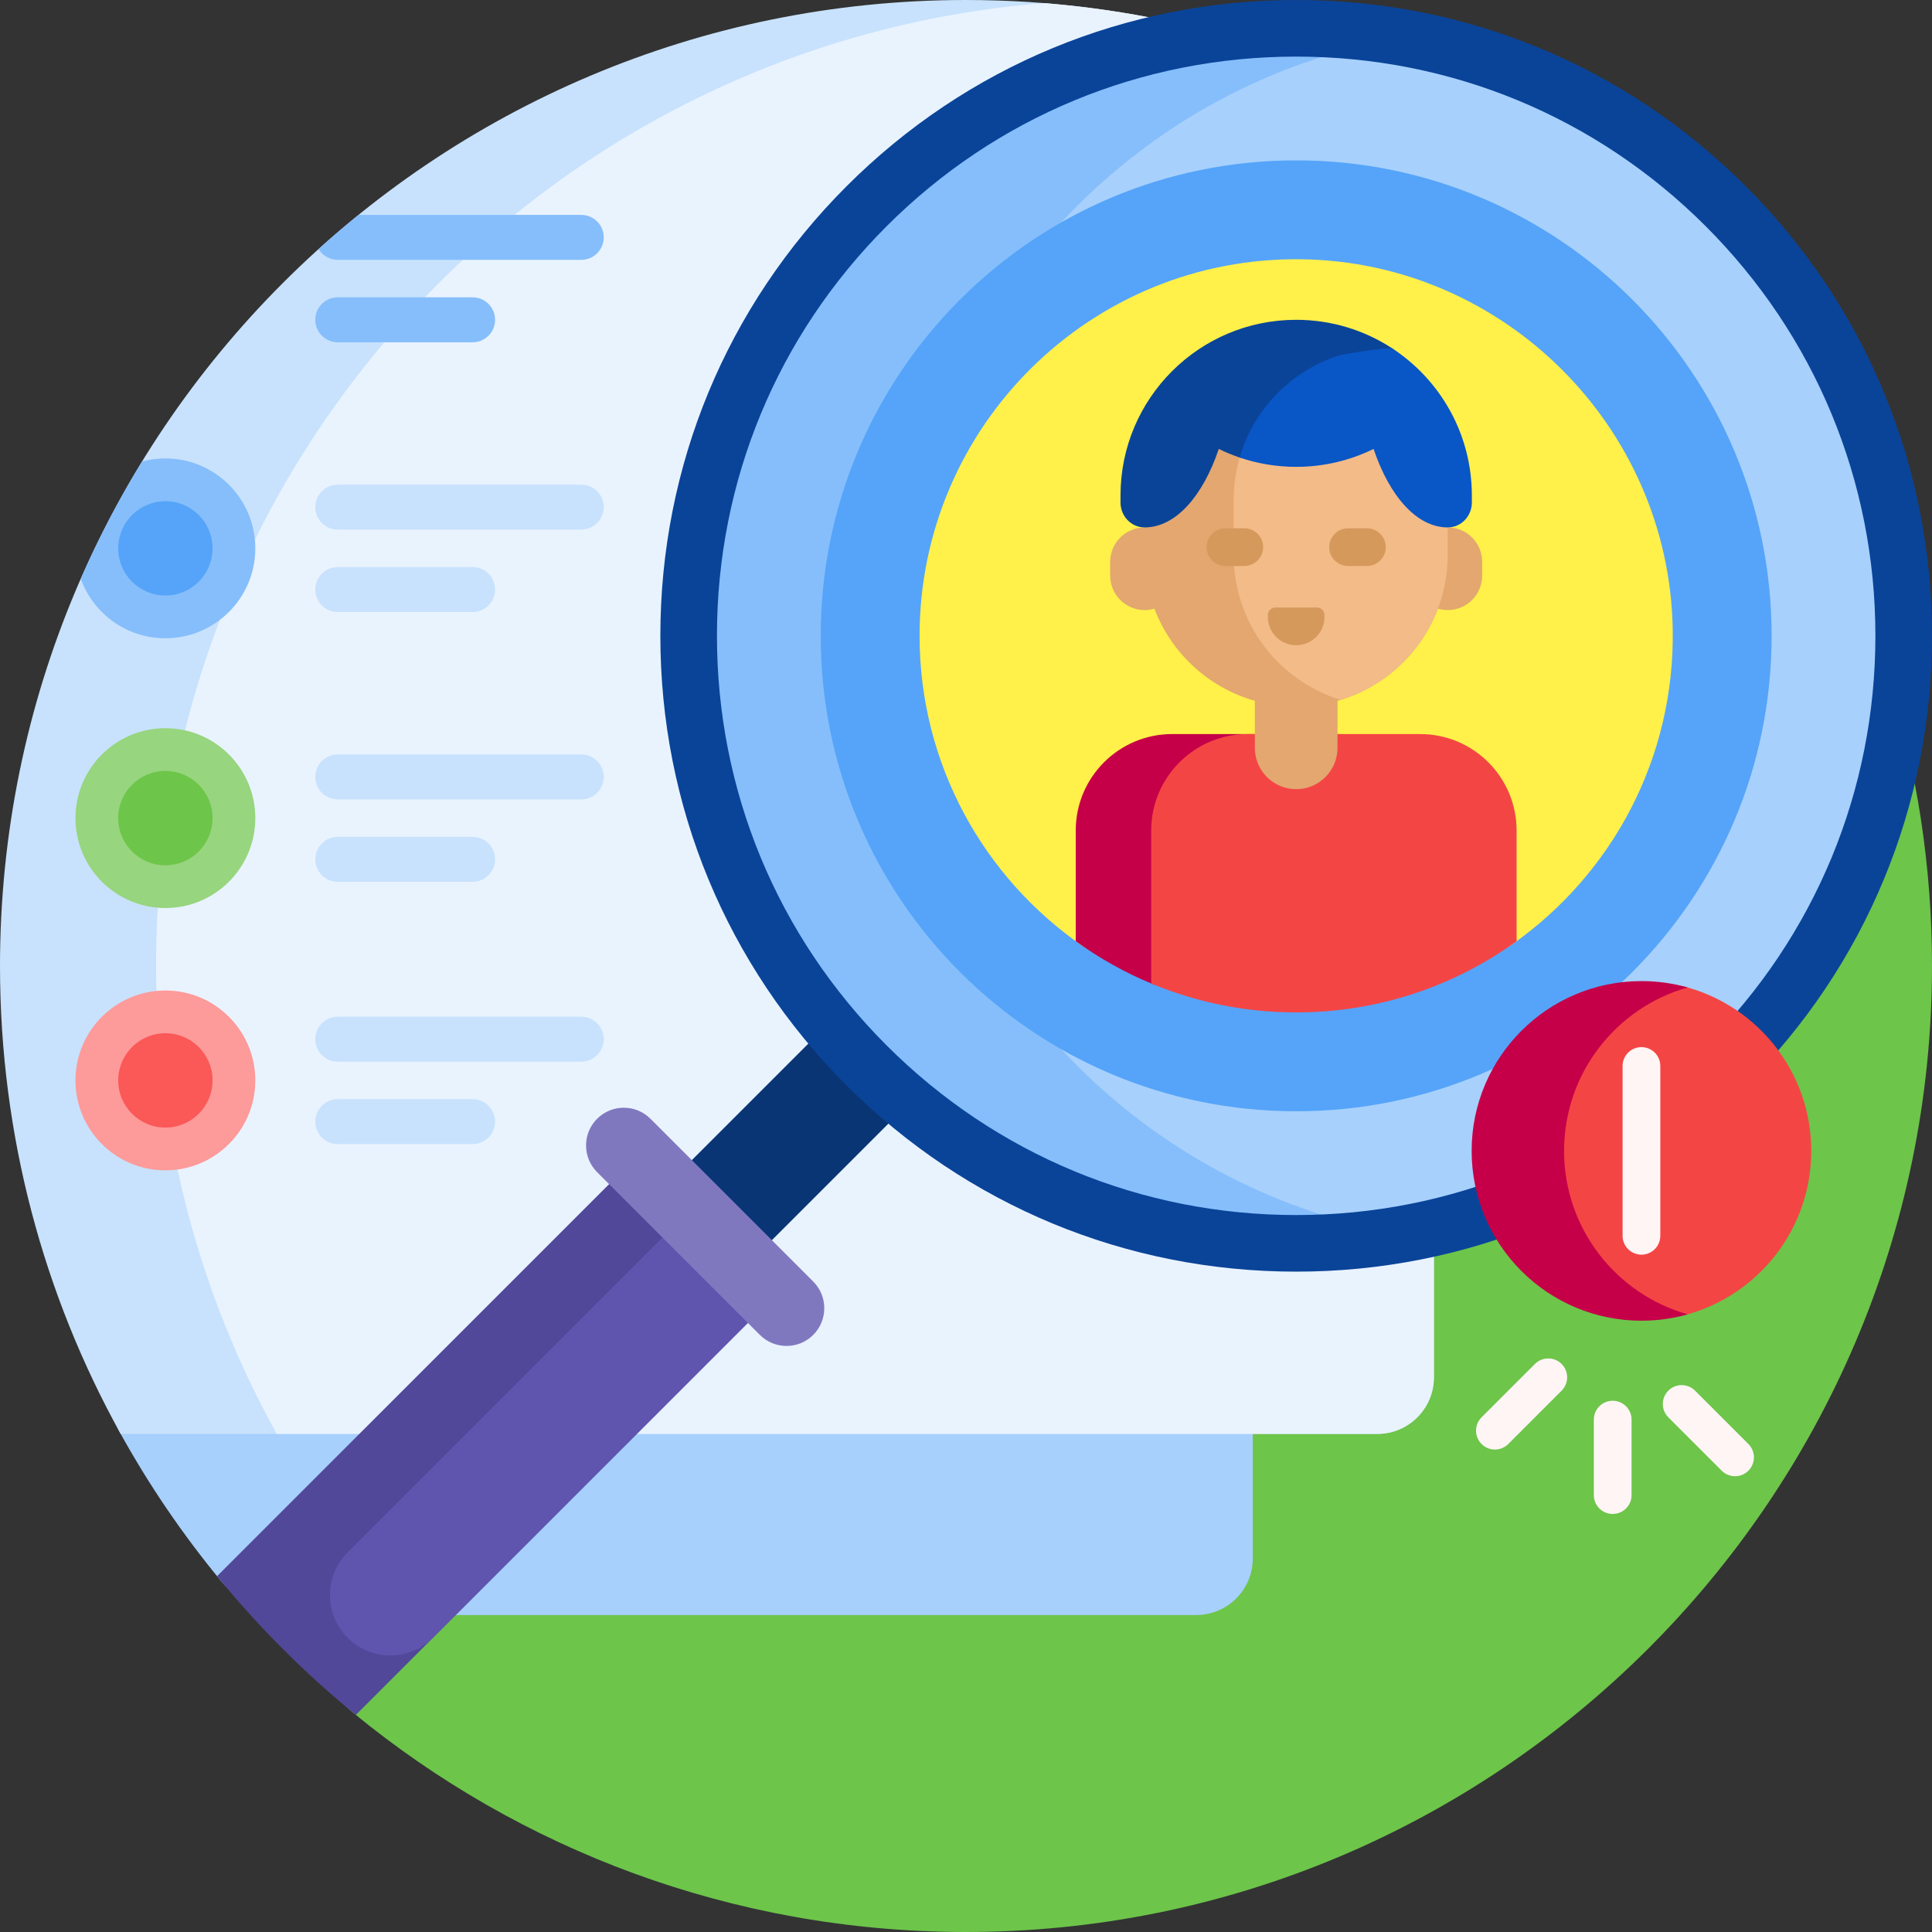
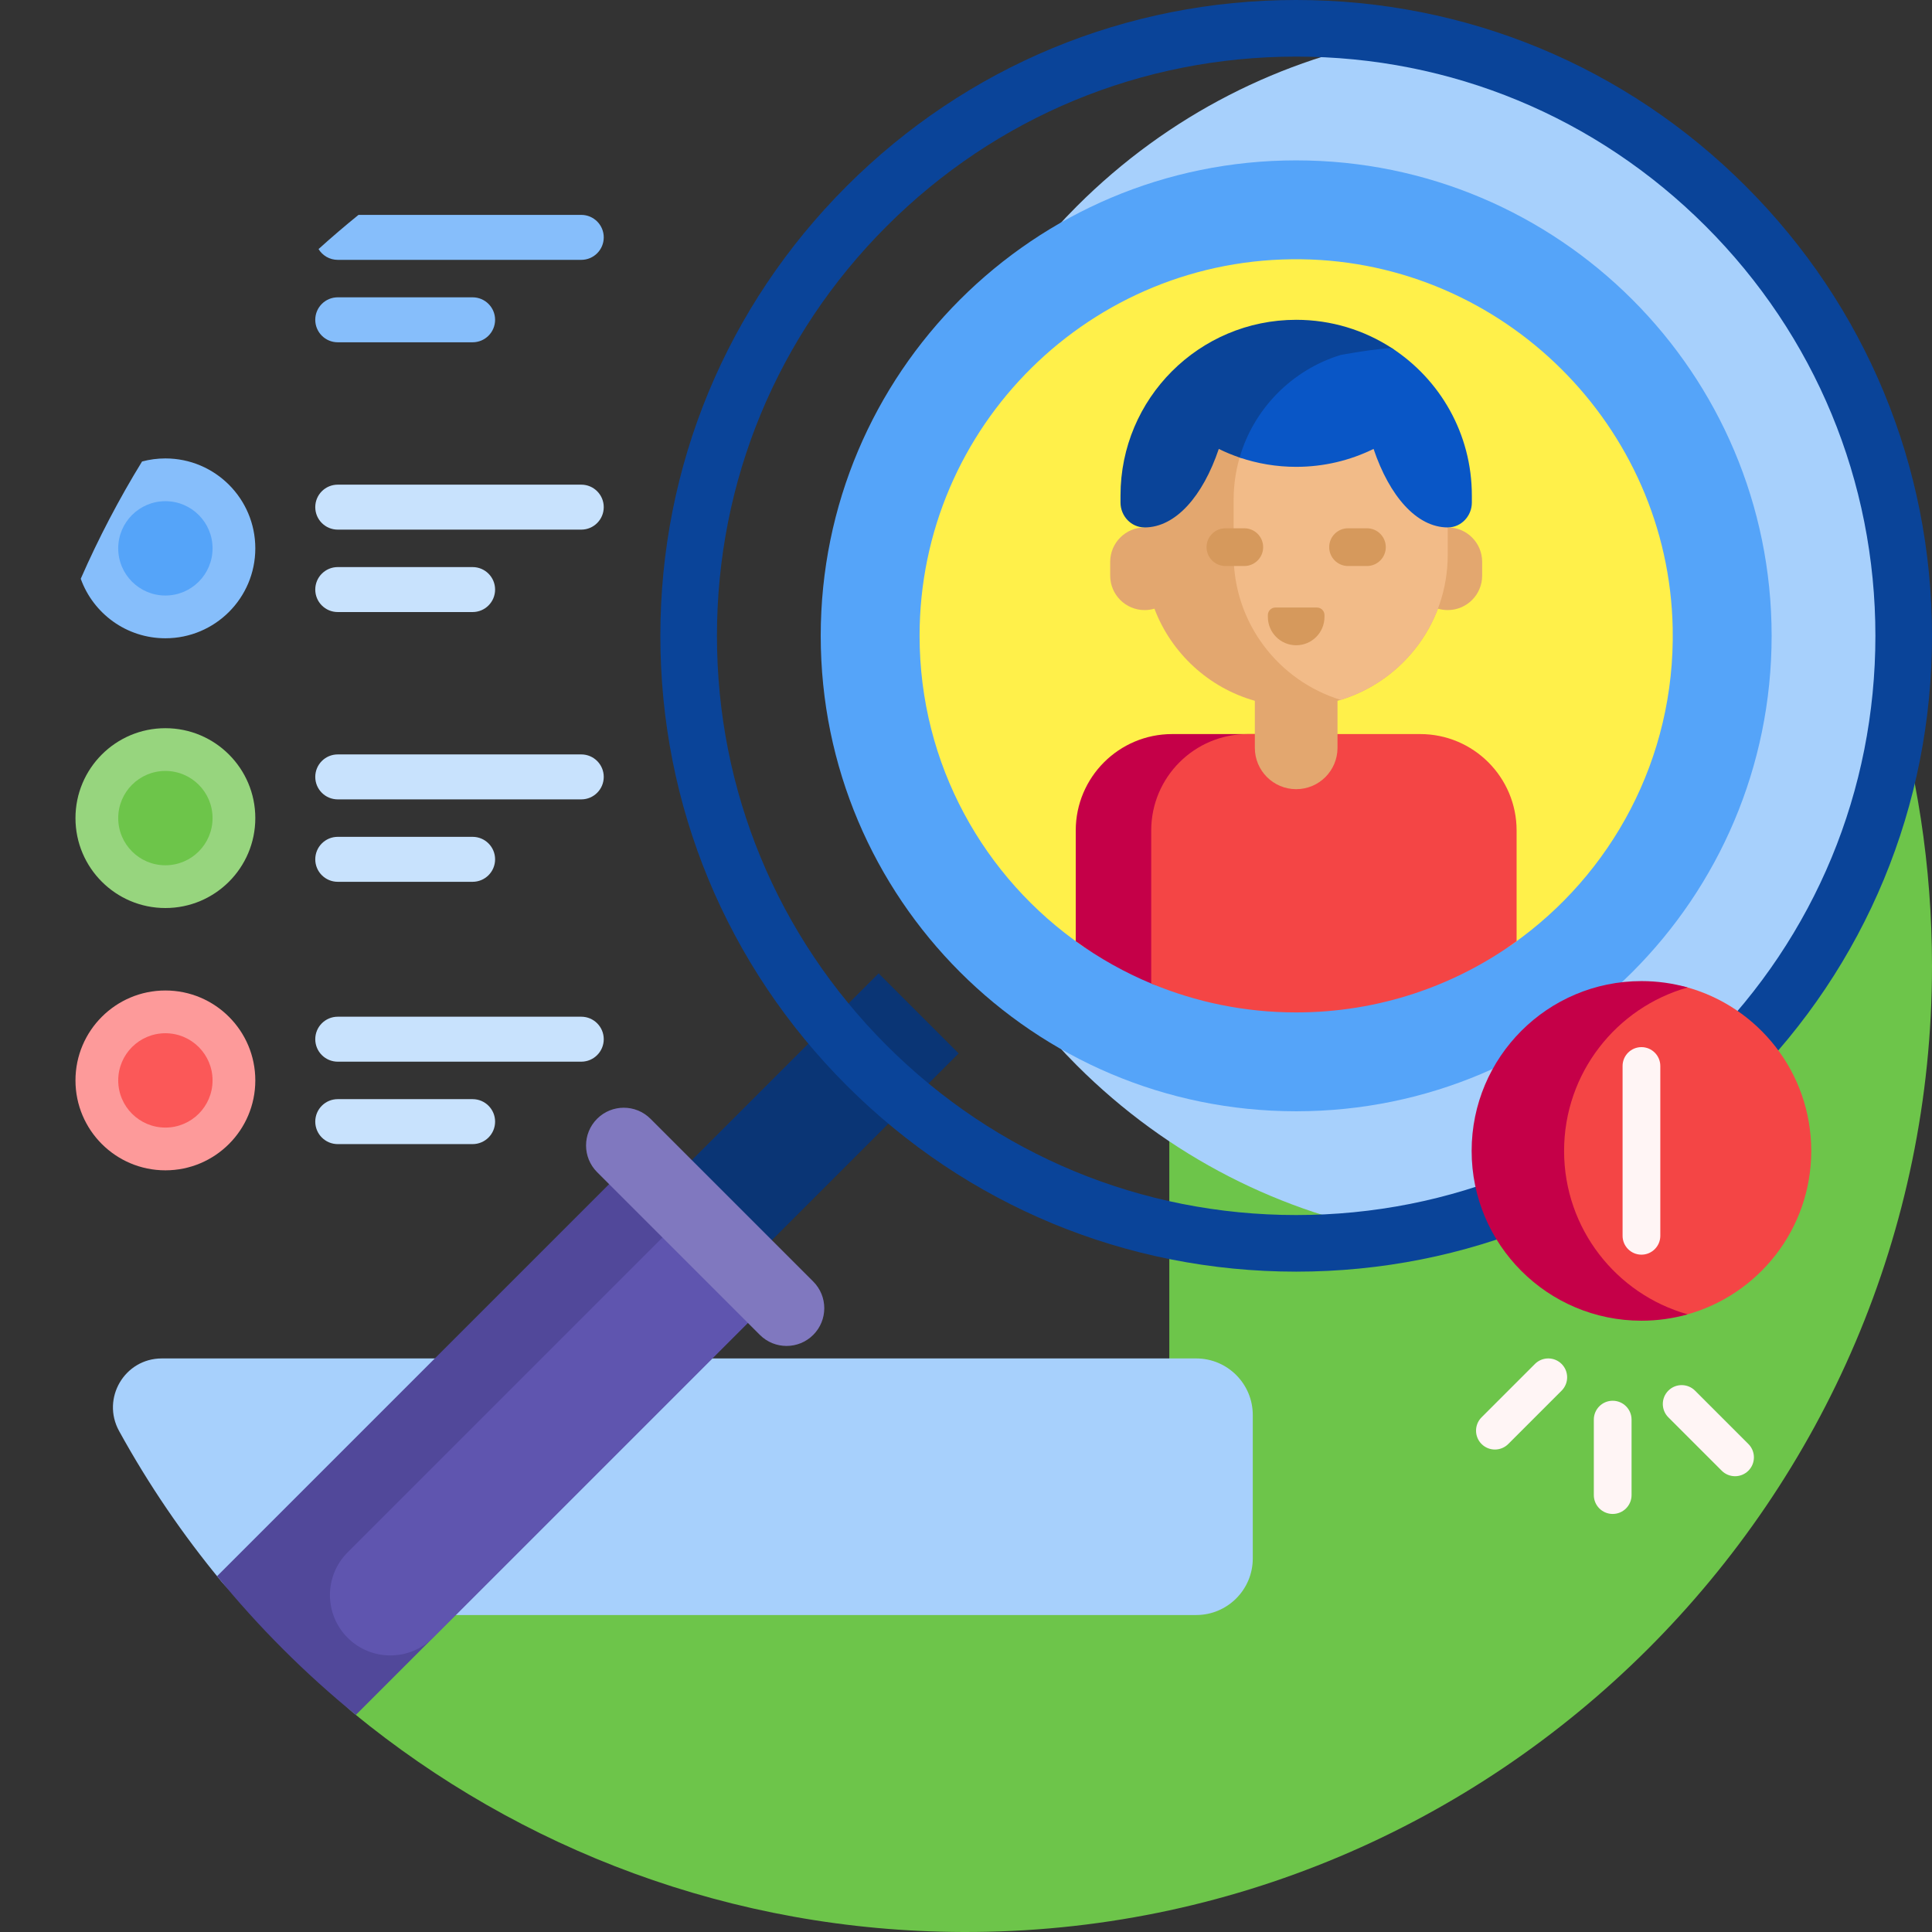
<svg xmlns="http://www.w3.org/2000/svg" id="Capa_1" height="512" viewBox="0 0 512 512" width="512">
  <rect x="0" y="0" width="512" height="512" fill="#333333" stroke="none" />
  <g>
    <path d="m468.24 112.81c27.627 40.869 43.76 90.145 43.76 143.19 0 141.257-115.538 256.428-256.794 255.999-61.275-.186-117.483-21.9-161.459-57.975-20.864-17.115-8.801-50.945 18.185-50.945h178.026c11.003 0 19.922-8.92 19.922-19.922v-221.296c.001-85.286 110.597-119.708 158.36-49.051z" fill="#6dc54a" />
    <path d="m332 375v38c0 8.284-6.716 15-15 15h-239.197c-7.394 0-14.448-3.241-19.161-8.938-10.217-12.352-19.296-25.678-27.078-39.82-4.761-8.651 1.449-19.242 11.323-19.242h274.113c8.284 0 15 6.716 15 15z" fill="#a7d0fc" />
-     <path d="m380 31.982v333.018c0 8.284-6.716 15-15 15h-333.018c-20.378-36.736-31.982-79.013-31.982-124 0-141.385 114.615-256 256-256 44.987 0 87.263 11.604 124 31.982z" fill="#c8e2fd" />
-     <path d="m380 31.982v333.018c0 8.284-6.716 15-15 15h-291.656c-20.378-36.736-31.982-79.013-31.982-124 0-134.422 103.605-244.647 235.319-255.177 37.258 2.979 72.268 13.935 103.319 31.159z" fill="#e9f3fe" />
    <path d="m254.051 279.162-117.444 117.444-21.213-21.213 117.444-117.444z" fill="#0a3575" />
    <path d="m168.491 306.739 36.77 36.77-110.965 110.965c-13.463-10.982-25.788-23.307-36.77-36.77z" fill="#51489a" />
    <path d="m92.124 434.019c-6.248-6.248-6.248-16.379 0-22.627l90.51-90.51 22.627 22.627-90.51 90.51c-6.248 6.248-16.379 6.248-22.627 0z" fill="#5f55af" />
    <path d="m215.514 353.762c-3.905 3.905-10.237 3.905-14.142 0l-43.133-43.133c-3.905-3.905-3.905-10.237 0-14.142s10.237-3.905 14.142 0l43.134 43.133c3.904 3.905 3.904 10.236-.001 14.142z" fill="#8078bf" />
    <path d="m67.66 145.319c0 13.161-10.669 23.83-23.83 23.83-10.332 0-19.128-6.576-22.432-15.77 4.716-10.767 10.152-21.147 16.247-31.08 1.972-.528 4.045-.811 6.185-.811 13.161.001 23.83 10.67 23.83 23.831z" fill="#86befb" />
    <path d="m67.66 286.319c0 13.161-10.669 23.83-23.83 23.83s-23.83-10.669-23.83-23.83 10.669-23.83 23.83-23.83 23.83 10.669 23.83 23.83z" fill="#fd9a9a" />
    <path d="m56.33 286.319c0 6.903-5.596 12.5-12.5 12.5s-12.5-5.596-12.5-12.5 5.596-12.5 12.5-12.5 12.5 5.596 12.5 12.5z" fill="#fb5858" />
    <path d="m67.66 216.809c0 13.161-10.669 23.83-23.83 23.83s-23.83-10.67-23.83-23.83c0-13.161 10.669-23.83 23.83-23.83s23.83 10.668 23.83 23.83z" fill="#97d57e" />
    <path d="m56.33 216.808c0 6.903-5.596 12.5-12.5 12.5s-12.5-5.596-12.5-12.5 5.596-12.5 12.5-12.5 12.5 5.597 12.5 12.5z" fill="#6dc54a" />
    <path d="m56.33 145.319c0 6.903-5.596 12.5-12.5 12.5s-12.5-5.596-12.5-12.5 5.596-12.5 12.5-12.5 12.5 5.596 12.5 12.5z" fill="#55a4f9" />
    <path d="m83.546 84.752c0-3.291 2.667-5.958 5.957-5.958h35.745c3.29 0 5.957 2.667 5.957 5.958 0 3.29-2.667 5.957-5.957 5.957h-35.744c-3.291 0-5.958-2.667-5.958-5.957zm5.958-15.887h64.539c3.29 0 5.957-2.667 5.957-5.958 0-3.29-2.667-5.958-5.957-5.958h-59.038c-3.612 2.925-7.142 5.946-10.588 9.06 1.046 1.713 2.933 2.856 5.087 2.856z" fill="#86befb" />
    <path d="m154.043 128.439h-64.539c-3.29 0-5.957 2.667-5.957 5.958s2.667 5.958 5.957 5.958h64.539c3.29 0 5.957-2.667 5.957-5.958 0-3.29-2.667-5.958-5.957-5.958zm-64.539 33.76h35.745c3.29 0 5.957-2.667 5.957-5.958 0-3.29-2.667-5.958-5.957-5.958h-35.745c-3.29 0-5.957 2.667-5.957 5.958-.001 3.29 2.666 5.958 5.957 5.958zm64.539 107.24h-64.539c-3.29 0-5.957 2.667-5.957 5.958s2.667 5.958 5.957 5.958h64.539c3.29 0 5.957-2.667 5.957-5.958 0-3.29-2.667-5.958-5.957-5.958zm-28.795 21.845h-35.744c-3.29 0-5.957 2.667-5.957 5.958 0 3.29 2.667 5.958 5.957 5.958h35.745c3.29 0 5.957-2.667 5.957-5.958 0-3.291-2.668-5.958-5.958-5.958zm28.795-91.355h-64.539c-3.29 0-5.957 2.667-5.957 5.958 0 3.29 2.667 5.957 5.957 5.957h64.539c3.29 0 5.957-2.667 5.957-5.957 0-3.291-2.667-5.958-5.957-5.958zm-64.539 33.759h35.745c3.29 0 5.957-2.667 5.957-5.958s-2.667-5.958-5.957-5.958h-35.745c-3.29 0-5.957 2.667-5.957 5.958s2.666 5.958 5.957 5.958z" fill="#c8e2fd" />
-     <path d="m457.344 54.656c62.874 62.874 62.874 164.814 0 227.688s-164.814 62.874-227.688 0-62.874-164.814 0-227.688 164.814-62.875 227.688 0z" fill="#86befb" />
    <path d="m457.344 54.656c62.874 62.875 62.874 164.814 0 227.688-24.323 24.323-54.492 39.236-85.984 44.741-31.492-5.504-61.661-20.418-85.984-44.741-62.874-62.875-62.874-164.814 0-227.688 24.323-24.323 54.492-39.236 85.984-44.741 31.493 5.504 61.661 20.418 85.984 44.741z" fill="#a7d0fc" />
    <path d="m462.647 49.353c-31.825-31.826-74.139-49.353-119.147-49.353s-87.322 17.527-119.147 49.353c-31.826 31.825-49.353 74.139-49.353 119.147s17.527 87.322 49.353 119.147c31.825 31.826 74.139 49.353 119.147 49.353s87.322-17.527 119.147-49.353c31.826-31.825 49.353-74.139 49.353-119.147s-17.527-87.322-49.353-119.147zm-10.606 227.687c-28.993 28.993-67.54 44.96-108.541 44.96s-79.548-15.967-108.541-44.96c-28.992-28.992-44.959-67.539-44.959-108.54s15.967-79.548 44.959-108.54c28.993-28.993 67.54-44.96 108.541-44.96s79.548 15.967 108.541 44.96c28.992 28.992 44.959 67.539 44.959 108.54s-15.967 79.548-44.959 108.54z" fill="#0a4499" />
    <path d="m469.5 168.5c0 69.588-56.412 126-126 126s-126-56.412-126-126 56.412-126 126-126 126 56.412 126 126z" fill="#55a4f9" />
    <path d="m243.698 168.5c0-55.593 45.454-100.569 101.225-99.792 53.519.745 97.298 44.25 98.359 97.764.687 34.629-16.267 65.339-42.485 83.754-4.399 3.09-10.133 3.633-15.001 1.352-12.842-6.018-27.176-9.38-42.296-9.38-15.271 0-29.74 3.43-42.681 9.561-4.528 2.145-9.831 1.775-13.954-1.072-26.078-18.004-43.167-48.1-43.167-82.187z" fill="#fff04a" />
    <path d="m305.277 260.72c-7.194-2.985-13.964-6.787-20.192-11.291v-29.336c0-14.115 11.442-25.557 25.557-25.557h29.362c-14.115 0-25.557 11.442-25.557 25.557v34.565c-.001 4.722-4.808 7.872-9.17 6.062z" fill="#c50048" />
    <path d="m401.915 220.093v29.336c-16.422 11.875-36.601 18.873-58.415 18.873-13.614 0-26.591-2.726-38.416-7.662v-40.547c0-14.115 11.442-25.557 25.557-25.557h45.718c14.114 0 25.556 11.442 25.556 25.557z" fill="#f44545" />
    <path d="m392.788 148.899v3.651c0 5.041-4.086 9.127-9.127 9.127-.901 0-1.772-.131-2.594-.375-4.474 11.805-14.352 20.951-26.614 24.419v12.465c0 6.049-4.904 10.953-10.953 10.953s-10.953-4.903-10.953-10.953v-12.465c-12.262-3.468-22.14-12.615-26.614-24.419-.822.244-1.693.375-2.594.375-5.041 0-9.127-4.086-9.127-9.127v-3.651c0-5.041 4.086-9.127 9.127-9.127v-7.302c0-22.18 17.98-40.161 40.161-40.161 22.18 0 40.161 17.98 40.161 40.161v7.302c5.041-.001 9.127 4.086 9.127 9.127z" fill="#e3a76f" />
    <path d="m383.661 132.47v14.604c0 18.077-11.943 33.363-28.369 38.401-16.425-5.038-28.368-20.324-28.368-38.401v-14.604c0-18.076 11.943-33.363 28.368-38.401 16.425 5.038 28.369 20.324 28.369 38.401z" fill="#f2bb88" />
    <path d="m334.75 145c0 2.761-2.239 5-5 5h-5c-2.761 0-5-2.239-5-5s2.239-5 5-5h5c2.761 0 5 2.239 5 5zm27.5-5h-5c-2.761 0-5 2.239-5 5s2.239 5 5 5h5c2.761 0 5-2.239 5-5s-2.239-5-5-5zm-13.25 21h-11c-1.105 0-2 .896-2 2v.5c0 4.142 3.358 7.5 7.5 7.5s7.5-3.358 7.5-7.5v-.5c0-1.104-.895-2-2-2z" fill="#d6995c" />
    <path d="m328.512 121.252c-1.899-.645-3.742-1.41-5.522-2.285-4.226 12.54-11.449 20.804-19.65 20.804-.022 0-.044 0-.066 0-3.537-.019-6.328-3.045-6.328-6.582v-1.882c0-25.712 20.844-46.555 46.555-46.555 9.321 0 18.002 2.739 25.282 7.456 12.802 8.296-35.568 30.642-40.271 29.044z" fill="#0a4499" />
    <path d="m390.055 131.307v1.882c0 3.537-2.791 6.563-6.328 6.582-.022 0-.067 0-.067 0-8.201 0-15.425-8.264-19.65-20.804-6.188 3.042-13.149 4.75-20.51 4.75-5.244 0-10.285-.868-14.988-2.466 3.765-12.968 13.893-23.23 26.78-27.183 5.553-1.022 9.957-1.593 13.49-1.86 12.802 8.296 21.273 22.709 21.273 39.099z" fill="#0956c6" />
    <path d="m480 305c0 20.773-14.077 38.255-33.211 43.435-1.909.517-3.933.517-5.843 0-19.134-5.18-33.211-22.662-33.211-43.435 0-20.787 14.096-38.278 33.25-43.446 1.884-.508 3.881-.508 5.765 0 19.154 5.168 33.25 22.659 33.25 43.446z" fill="#f44545" />
    <path d="m447.25 348.312c-3.895 1.1-8.004 1.688-12.25 1.688-24.853 0-45-20.147-45-45s20.147-45 45-45c4.246 0 8.355.588 12.25 1.688-18.899 5.334-32.75 22.706-32.75 43.312s13.851 37.978 32.75 43.312z" fill="#c50048" />
    <path d="m435 332.5c-2.761 0-5-2.239-5-5v-45c0-2.761 2.239-5 5-5 2.761 0 5 2.239 5 5v45c0 2.761-2.239 5-5 5zm21.27 57.249c1.953 1.953 5.118 1.953 7.071 0s1.953-5.118 0-7.071l-14.142-14.142c-1.953-1.953-5.118-1.953-7.071 0s-1.953 5.119 0 7.071zm-42.426-28.285c1.953 1.953 1.953 5.118 0 7.071l-14.142 14.142c-1.953 1.953-5.118 1.953-7.071 0s-1.953-5.119 0-7.071l14.142-14.142c1.952-1.952 5.118-1.952 7.071 0zm13.535 9.749c2.762 0 5 2.239 5 5v20c0 2.761-2.238 5-5 5-2.761 0-5-2.239-5-5v-20c0-2.761 2.239-5 5-5z" fill="#fff5f5" />
  </g>
</svg>